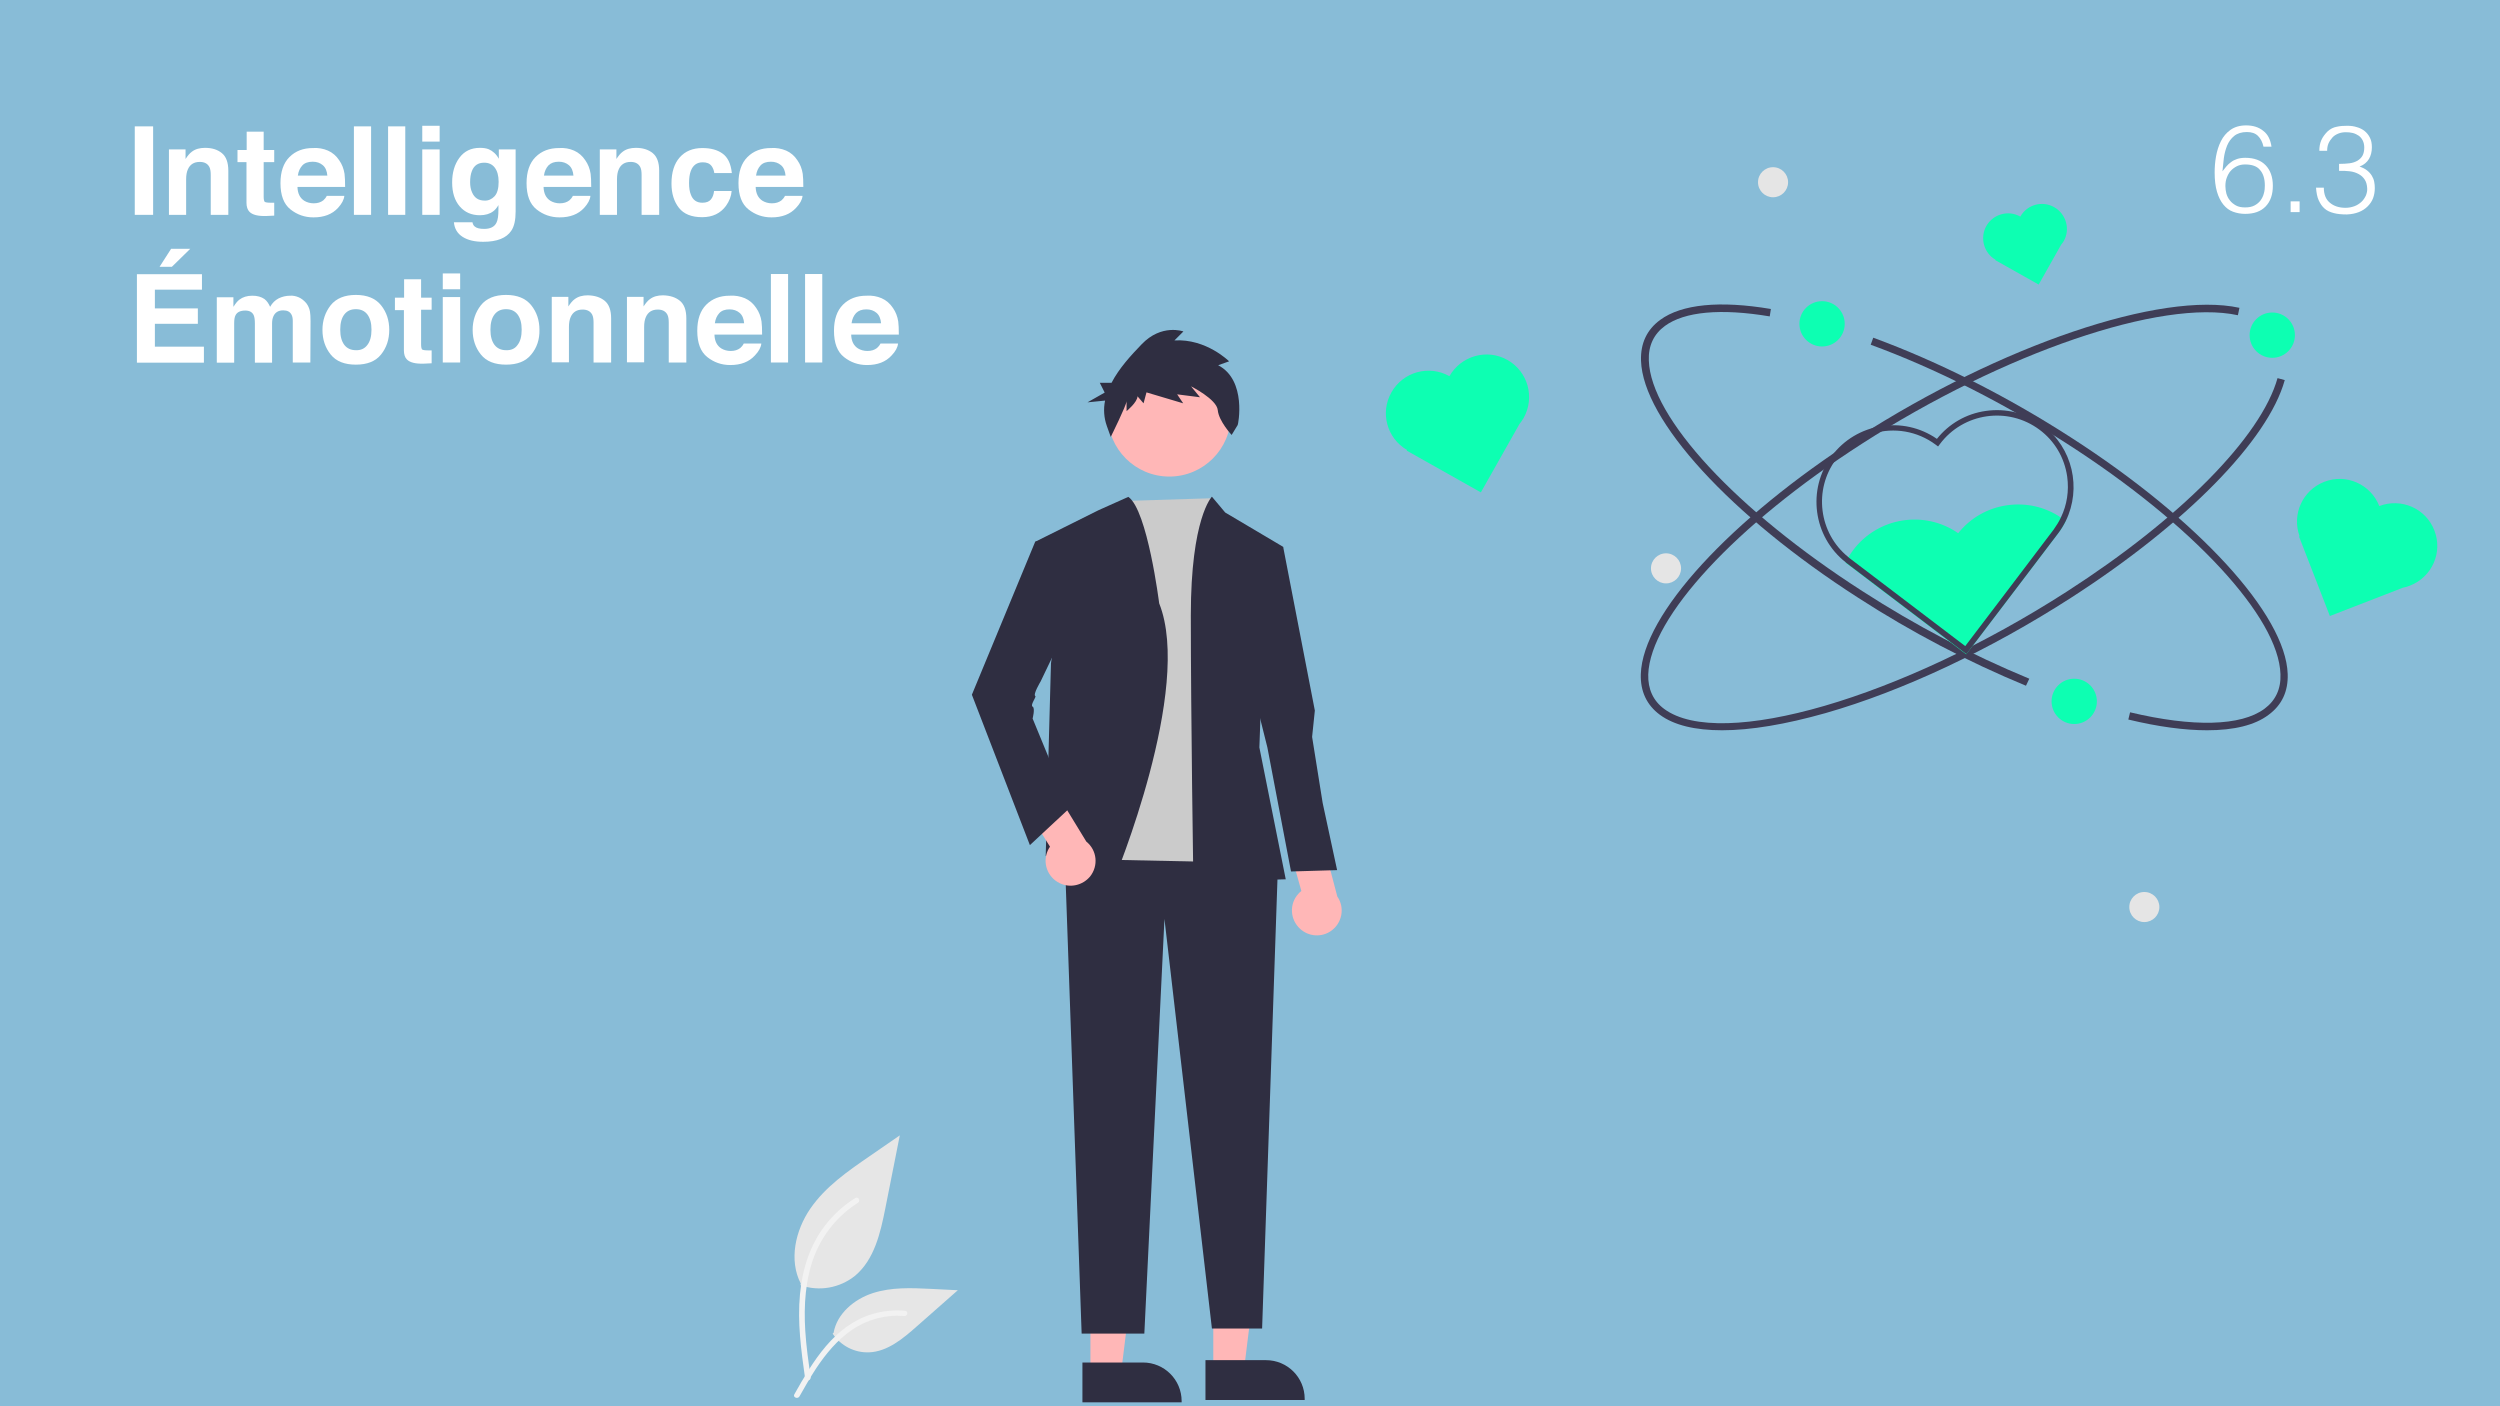
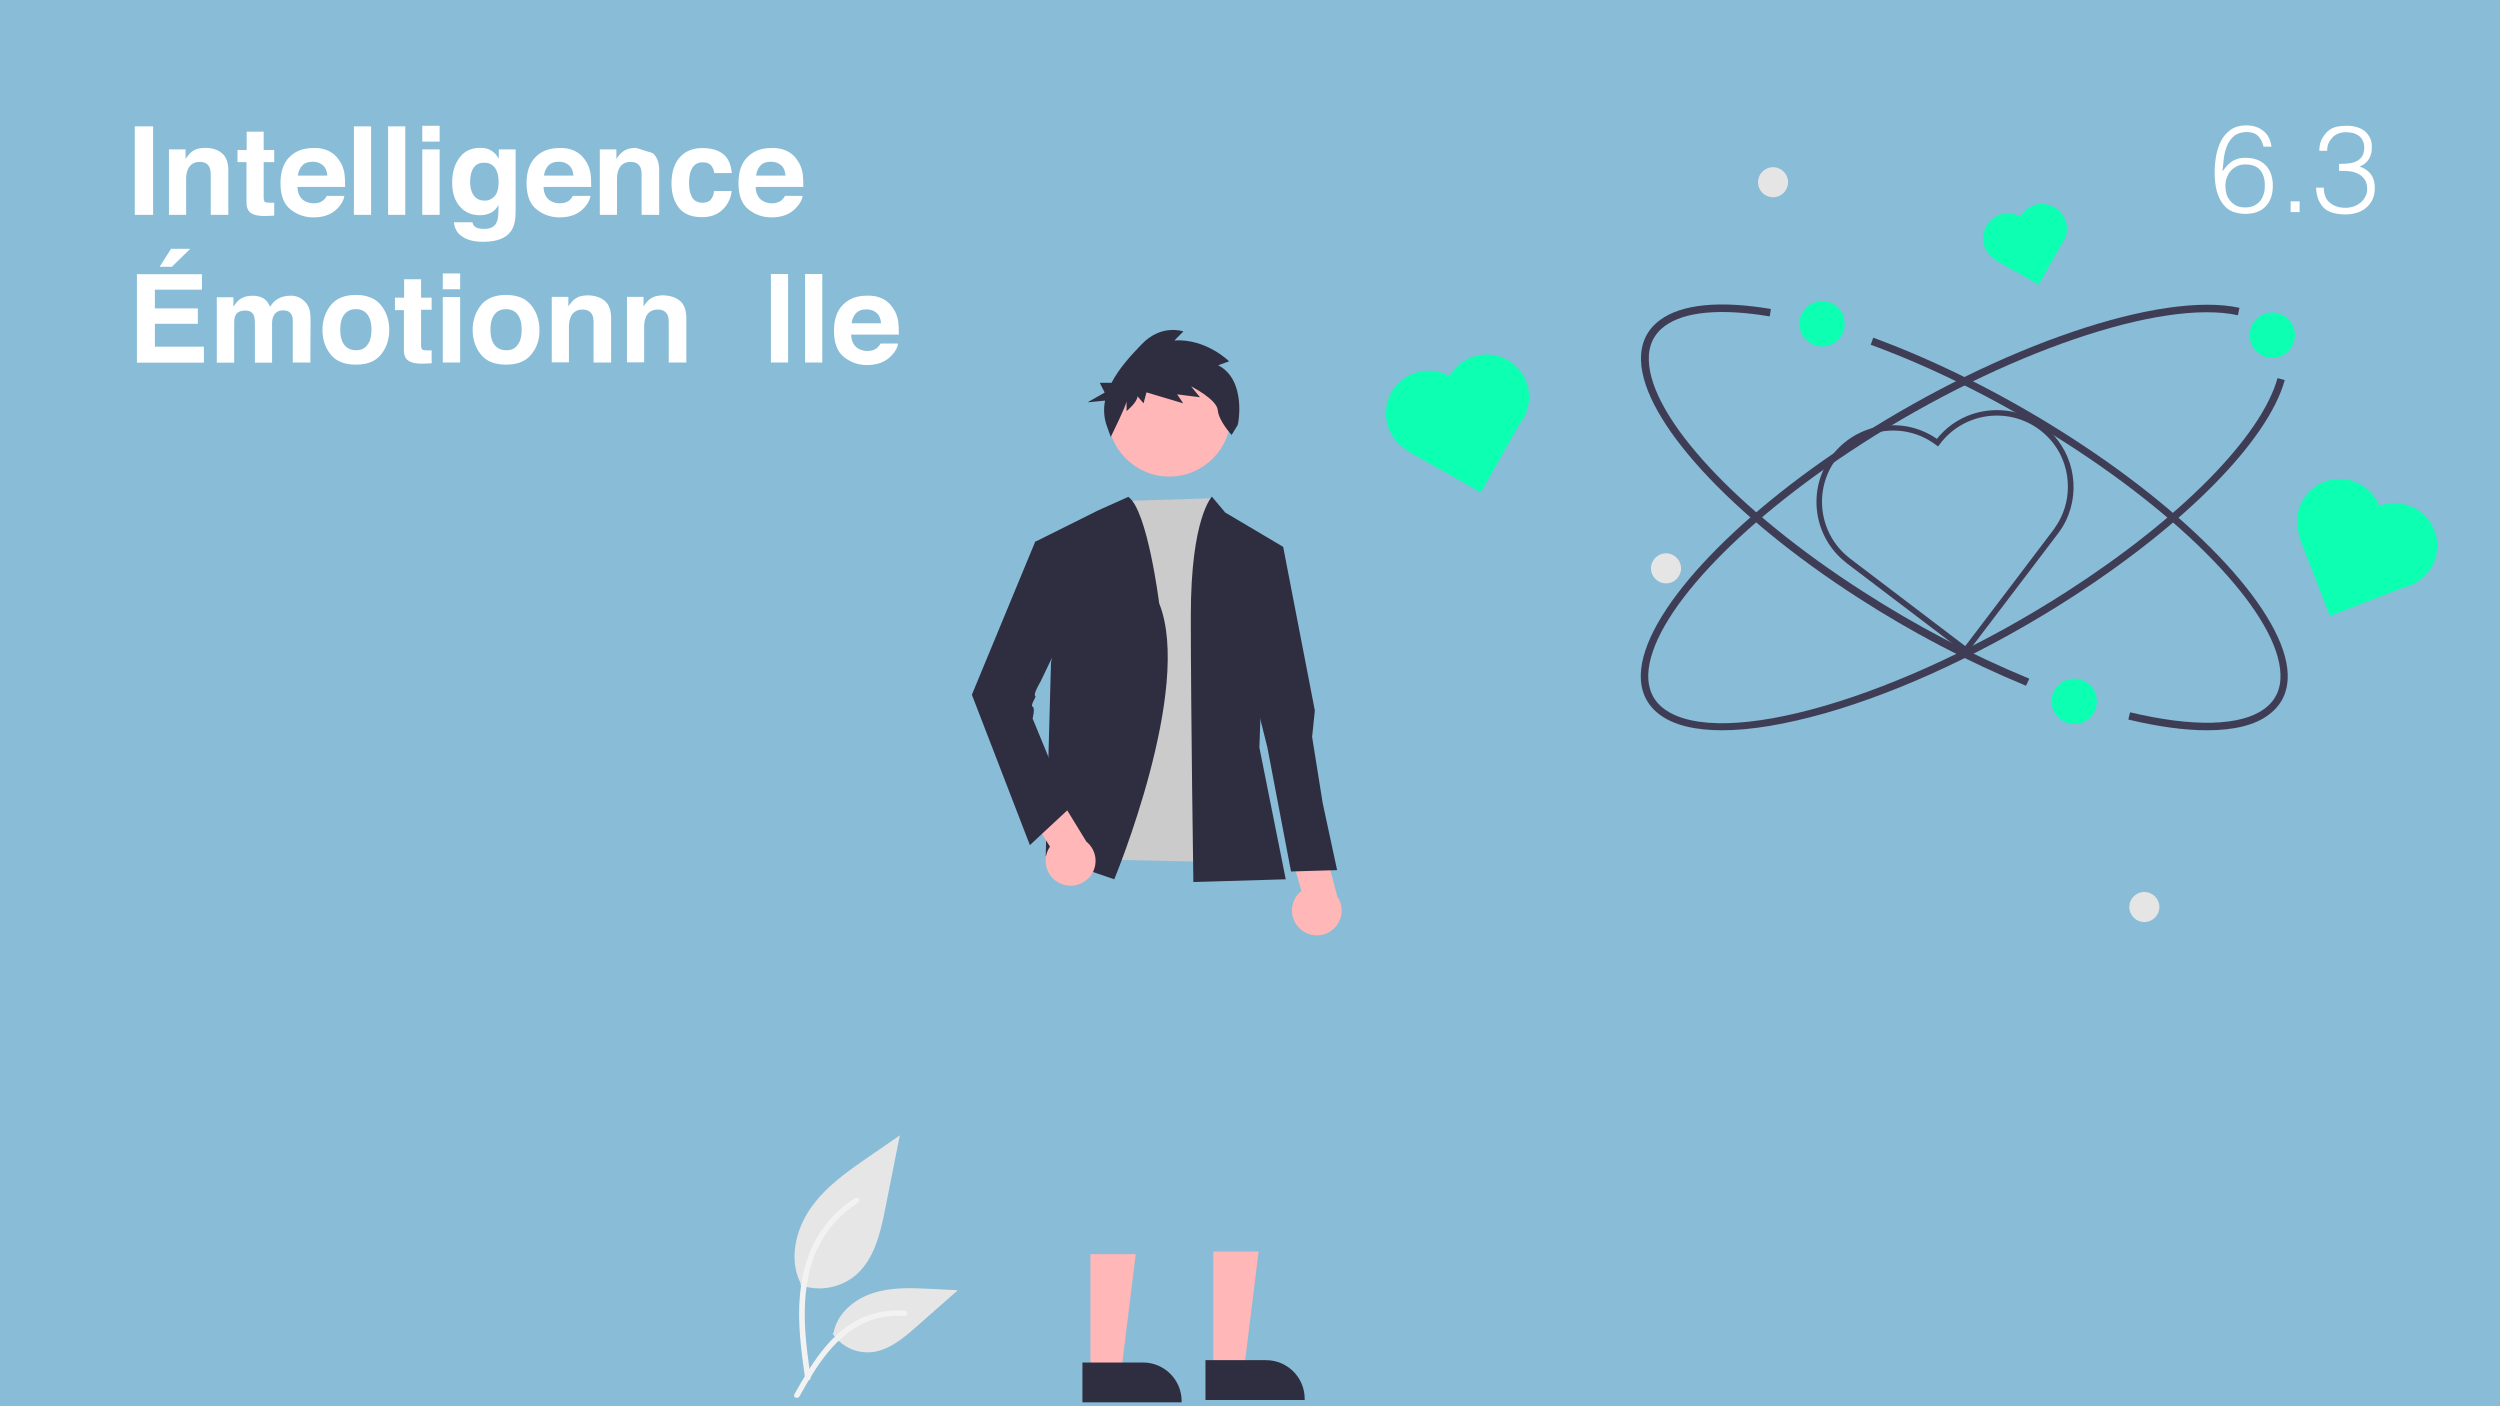
<svg xmlns="http://www.w3.org/2000/svg" version="1.1" id="Calque_1" x="0px" y="0px" viewBox="0 0 1280 720" style="enable-background:new 0 0 1280 720;" xml:space="preserve">
  <style type="text/css">
	.st0{fill:#88BCD7;}
	.st1{fill:#FFFFFF;}
	.st2{fill:#E6E6E6;}
	.st3{fill:#F2F2F2;}
	.st4{fill:#E5E5E5;}
	.st5{fill:#3F3D56;}
	.st6{fill:#0DFFB2;}
	.st7{fill:#FFB7B7;}
	.st8{fill:#2F2E41;}
	.st9{fill:#CBCBCB;}
</style>
  <rect class="st0" width="1280" height="720" />
  <g>
    <path class="st1" d="M78.4,110H69V64.7h9.4V110z" />
    <path class="st1" d="M113.6,78.4c2.2,1.8,3.3,4.8,3.3,9V110h-9V89.6c0-1.8-0.2-3.1-0.7-4.1c-0.9-1.7-2.5-2.6-4.9-2.6   c-3,0-5,1.3-6.1,3.8c-0.6,1.3-0.9,3-0.9,5.1V110h-8.8V76.5h8.5v4.9c1.1-1.7,2.2-3,3.2-3.7c1.8-1.4,4.1-2,6.8-2   C108.6,75.7,111.4,76.6,113.6,78.4z" />
    <path class="st1" d="M121.6,83v-6.2h4.7v-9.4h8.7v9.4h5.4V83H135v17.7c0,1.4,0.2,2.2,0.5,2.6c0.3,0.3,1.4,0.5,3.2,0.5   c0.3,0,0.5,0,0.8,0s0.6,0,0.9,0v6.6l-4.2,0.2c-4.1,0.1-7-0.6-8.5-2.2c-1-1-1.5-2.6-1.5-4.6V83H121.6z" />
    <path class="st1" d="M167.9,77.1c2.3,1,4.3,2.7,5.8,5c1.4,2,2.3,4.3,2.7,6.9c0.2,1.5,0.3,3.8,0.3,6.7h-24.4   c0.1,3.4,1.3,5.7,3.5,7.1c1.3,0.8,3,1.3,4.8,1.3c2,0,3.6-0.5,4.9-1.5c0.7-0.6,1.3-1.3,1.8-2.3h9c-0.2,2-1.3,4-3.2,6.1   c-3,3.3-7.2,4.9-12.6,4.9c-4.5,0-8.4-1.4-11.8-4.1s-5.1-7.2-5.1-13.4c0-5.8,1.5-10.3,4.6-13.4c3.1-3.1,7.1-4.6,12-4.6   C162.9,75.6,165.6,76.1,167.9,77.1z M154.8,84.7c-1.2,1.3-2,3-2.3,5.2h15.1c-0.2-2.3-0.9-4.1-2.3-5.3c-1.4-1.2-3.1-1.8-5.2-1.8   C157.8,82.8,156,83.4,154.8,84.7z" />
    <path class="st1" d="M190,110h-8.8V64.7h8.8V110z" />
    <path class="st1" d="M207.5,110h-8.8V64.7h8.8V110z" />
    <path class="st1" d="M225.1,72.5h-8.9v-8.1h8.9V72.5z M216.2,76.5h8.9V110h-8.9V76.5z" />
    <path class="st1" d="M250.2,76.4c2.1,0.9,3.9,2.5,5.2,4.9v-4.8h8.6v31.8c0,4.3-0.7,7.6-2.2,9.8c-2.5,3.8-7.3,5.7-14.4,5.7   c-4.3,0-7.8-0.8-10.5-2.5s-4.2-4.2-4.5-7.5h9.5c0.2,1,0.6,1.8,1.2,2.2c0.9,0.8,2.5,1.2,4.8,1.2c3.2,0,5.3-1.1,6.3-3.2   c0.7-1.4,1-3.6,1-6.8v-2.2c-0.8,1.4-1.7,2.5-2.7,3.2c-1.7,1.3-4,2-6.8,2c-4.3,0-7.7-1.5-10.3-4.5c-2.6-3-3.9-7.1-3.9-12.3   c0-5,1.2-9.2,3.7-12.6c2.5-3.4,6-5.1,10.5-5.1C247.5,75.7,248.9,75.9,250.2,76.4z M253.2,100.5c1.4-1.5,2.1-4,2.1-7.4   c0-3.2-0.7-5.6-2-7.3c-1.3-1.7-3.1-2.5-5.4-2.5c-3.1,0-5.2,1.4-6.3,4.3c-0.6,1.5-0.9,3.4-0.9,5.7c0,1.9,0.3,3.7,1,5.2   c1.2,2.8,3.3,4.2,6.4,4.2C250,102.8,251.8,102,253.2,100.5z" />
    <path class="st1" d="M293.9,77.1c2.3,1,4.3,2.7,5.8,5c1.4,2,2.3,4.3,2.7,6.9c0.2,1.5,0.3,3.8,0.3,6.7h-24.4   c0.1,3.4,1.3,5.7,3.5,7.1c1.3,0.8,3,1.3,4.8,1.3c2,0,3.6-0.5,4.9-1.5c0.7-0.6,1.3-1.3,1.8-2.3h9c-0.2,2-1.3,4-3.2,6.1   c-3,3.3-7.2,4.9-12.6,4.9c-4.5,0-8.4-1.4-11.8-4.1s-5.1-7.2-5.1-13.4c0-5.8,1.5-10.3,4.6-13.4c3.1-3.1,7.1-4.6,12-4.6   C289,75.6,291.6,76.1,293.9,77.1z M280.8,84.7c-1.2,1.3-2,3-2.3,5.2h15.1c-0.2-2.3-0.9-4.1-2.3-5.3c-1.4-1.2-3.1-1.8-5.2-1.8   C283.8,82.8,282.1,83.4,280.8,84.7z" />
-     <path class="st1" d="M334.2,78.4c2.2,1.8,3.3,4.8,3.3,9V110h-9V89.6c0-1.8-0.2-3.1-0.7-4.1c-0.9-1.7-2.5-2.6-4.9-2.6   c-3,0-5,1.3-6.1,3.8c-0.6,1.3-0.9,3-0.9,5.1V110h-8.8V76.5h8.5v4.9c1.1-1.7,2.2-3,3.2-3.7c1.8-1.4,4.1-2,6.8-2   C329.1,75.7,332,76.6,334.2,78.4z" />
+     <path class="st1" d="M334.2,78.4c2.2,1.8,3.3,4.8,3.3,9V110h-9V89.6c0-1.8-0.2-3.1-0.7-4.1c-0.9-1.7-2.5-2.6-4.9-2.6   c-3,0-5,1.3-6.1,3.8c-0.6,1.3-0.9,3-0.9,5.1V110h-8.8V76.5h8.5v4.9c1.1-1.7,2.2-3,3.2-3.7c1.8-1.4,4.1-2,6.8-2   z" />
    <path class="st1" d="M365.7,88.5c-0.2-1.3-0.6-2.4-1.3-3.4c-1-1.4-2.5-2-4.6-2c-3,0-5,1.5-6.1,4.4c-0.6,1.6-0.9,3.6-0.9,6.2   c0,2.5,0.3,4.4,0.9,5.9c1,2.8,3,4.2,5.9,4.2c2.1,0,3.5-0.6,4.4-1.7s1.4-2.5,1.6-4.3h9c-0.2,2.7-1.2,5.2-2.9,7.6   c-2.8,3.8-6.8,5.8-12.2,5.8c-5.4,0-9.4-1.6-11.9-4.8c-2.5-3.2-3.8-7.3-3.8-12.4c0-5.8,1.4-10.2,4.2-13.4s6.7-4.8,11.6-4.8   c4.2,0,7.7,0.9,10.3,2.8c2.7,1.9,4.3,5.2,4.8,10H365.7z" />
    <path class="st1" d="M402.5,77.1c2.3,1,4.3,2.7,5.8,5c1.4,2,2.3,4.3,2.7,6.9c0.2,1.5,0.3,3.8,0.3,6.7h-24.4   c0.1,3.4,1.3,5.7,3.5,7.1c1.3,0.8,3,1.3,4.8,1.3c2,0,3.6-0.5,4.9-1.5c0.7-0.6,1.3-1.3,1.8-2.3h9c-0.2,2-1.3,4-3.3,6.1   c-3,3.3-7.2,4.9-12.6,4.9c-4.5,0-8.4-1.4-11.8-4.1s-5.1-7.2-5.1-13.4c0-5.8,1.5-10.3,4.6-13.4c3.1-3.1,7.1-4.6,12-4.6   C397.5,75.6,400.1,76.1,402.5,77.1z M389.4,84.7c-1.2,1.3-2,3-2.3,5.2h15.1c-0.2-2.3-0.9-4.1-2.3-5.3c-1.4-1.2-3.1-1.8-5.2-1.8   C392.4,82.8,390.6,83.4,389.4,84.7z" />
    <path class="st1" d="M103.3,148.3h-24v9.6h22v7.9h-22v11.7h25.1v8.2H70.1v-45.3h33.3V148.3z M97.4,127.4l-9.4,9.2h-6.3l5.9-9.2   H97.4z" />
    <path class="st1" d="M152.9,152.2c1.4,0.6,2.7,1.6,3.9,3c0.9,1.2,1.6,2.6,1.9,4.3c0.2,1.1,0.3,2.8,0.3,5l-0.1,21.1h-9v-21.3   c0-1.3-0.2-2.3-0.6-3.1c-0.8-1.6-2.2-2.3-4.3-2.3c-2.4,0-4.1,1-5,3c-0.5,1.1-0.7,2.3-0.7,3.8v20h-8.8v-20c0-2-0.2-3.4-0.6-4.3   c-0.7-1.6-2.2-2.4-4.3-2.4c-2.5,0-4.2,0.8-5,2.4c-0.5,0.9-0.7,2.3-0.7,4.1v20.2H111v-33.5h8.5v4.9c1.1-1.7,2.1-3,3.1-3.7   c1.7-1.3,3.9-2,6.6-2c2.6,0,4.6,0.6,6.2,1.7c1.3,1,2.2,2.4,2.9,4c1.1-2,2.6-3.4,4.3-4.3c1.8-0.9,3.8-1.4,6-1.4   C150,151.3,151.5,151.6,152.9,152.2z" />
    <path class="st1" d="M195.1,181.5c-2.8,3.5-7.1,5.2-12.9,5.2c-5.8,0-10.1-1.7-12.9-5.2c-2.8-3.5-4.2-7.7-4.2-12.6   c0-4.8,1.4-9,4.2-12.6c2.8-3.5,7.1-5.3,12.9-5.3c5.8,0,10.1,1.8,12.9,5.3c2.8,3.5,4.2,7.7,4.2,12.6   C199.3,173.8,197.9,178,195.1,181.5z M188.1,176.6c1.4-1.8,2.1-4.4,2.1-7.8s-0.7-5.9-2.1-7.8c-1.4-1.8-3.3-2.7-5.9-2.7   c-2.6,0-4.5,0.9-5.9,2.7c-1.4,1.8-2.1,4.4-2.1,7.8s0.7,5.9,2.1,7.8c1.4,1.8,3.4,2.7,5.9,2.7C184.7,179.4,186.7,178.5,188.1,176.6z" />
    <path class="st1" d="M202.2,158.6v-6.2h4.7V143h8.7v9.4h5.4v6.2h-5.4v17.7c0,1.4,0.2,2.2,0.5,2.6c0.3,0.3,1.4,0.5,3.2,0.5   c0.3,0,0.5,0,0.8,0s0.6,0,0.9,0v6.6l-4.2,0.2c-4.1,0.1-7-0.6-8.5-2.2c-1-1-1.5-2.6-1.5-4.6v-20.6H202.2z" />
    <path class="st1" d="M235.6,148.1h-8.9V140h8.9V148.1z M226.7,152.1h8.9v33.5h-8.9V152.1z" />
    <path class="st1" d="M272,181.5c-2.8,3.5-7.1,5.2-12.9,5.2c-5.8,0-10.1-1.7-12.9-5.2c-2.8-3.5-4.2-7.7-4.2-12.6   c0-4.8,1.4-9,4.2-12.6c2.8-3.5,7.1-5.3,12.9-5.3c5.8,0,10.1,1.8,12.9,5.3c2.8,3.5,4.2,7.7,4.2,12.6   C276.3,173.8,274.9,178,272,181.5z M265,176.6c1.4-1.8,2.1-4.4,2.1-7.8s-0.7-5.9-2.1-7.8c-1.4-1.8-3.3-2.7-5.9-2.7   c-2.6,0-4.5,0.9-5.9,2.7c-1.4,1.8-2.1,4.4-2.1,7.8s0.7,5.9,2.1,7.8c1.4,1.8,3.4,2.7,5.9,2.7C261.7,179.4,263.7,178.5,265,176.6z" />
    <path class="st1" d="M309.6,154c2.2,1.8,3.3,4.8,3.3,9v22.6h-9v-20.4c0-1.8-0.2-3.1-0.7-4.1c-0.9-1.7-2.5-2.6-4.9-2.6   c-3,0-5,1.3-6.1,3.8c-0.6,1.3-0.9,3-0.9,5.1v18.1h-8.8v-33.5h8.5v4.9c1.1-1.7,2.2-3,3.2-3.7c1.8-1.4,4.1-2,6.8-2   C304.6,151.3,307.4,152.2,309.6,154z" />
    <path class="st1" d="M348.1,154c2.2,1.8,3.3,4.8,3.3,9v22.6h-9v-20.4c0-1.8-0.2-3.1-0.7-4.1c-0.9-1.7-2.5-2.6-4.9-2.6   c-3,0-5,1.3-6.1,3.8c-0.6,1.3-0.9,3-0.9,5.1v18.1h-8.8v-33.5h8.5v4.9c1.1-1.7,2.2-3,3.2-3.7c1.8-1.4,4.1-2,6.8-2   C343.1,151.3,345.9,152.2,348.1,154z" />
-     <path class="st1" d="M381.4,152.7c2.3,1,4.3,2.7,5.8,5c1.4,2,2.3,4.3,2.7,6.9c0.2,1.5,0.3,3.8,0.3,6.7h-24.4   c0.1,3.4,1.3,5.7,3.5,7.1c1.3,0.8,3,1.3,4.8,1.3c2,0,3.6-0.5,4.9-1.5c0.7-0.6,1.3-1.3,1.8-2.3h9c-0.2,2-1.3,4-3.3,6.1   c-3,3.3-7.2,4.9-12.6,4.9c-4.5,0-8.4-1.4-11.8-4.1s-5.1-7.2-5.1-13.4c0-5.8,1.5-10.3,4.6-13.4c3.1-3.1,7.1-4.6,12-4.6   C376.4,151.2,379,151.7,381.4,152.7z M368.3,160.3c-1.2,1.3-2,3-2.3,5.2H381c-0.2-2.3-0.9-4.1-2.3-5.3c-1.4-1.2-3.1-1.8-5.2-1.8   C371.3,158.4,369.5,159,368.3,160.3z" />
    <path class="st1" d="M403.5,185.6h-8.8v-45.3h8.8V185.6z" />
    <path class="st1" d="M421,185.6h-8.8v-45.3h8.8V185.6z" />
    <path class="st1" d="M451.4,152.7c2.3,1,4.3,2.7,5.8,5c1.4,2,2.3,4.3,2.7,6.9c0.2,1.5,0.3,3.8,0.3,6.7h-24.4   c0.1,3.4,1.3,5.7,3.5,7.1c1.3,0.8,3,1.3,4.8,1.3c2,0,3.6-0.5,4.9-1.5c0.7-0.6,1.3-1.3,1.8-2.3h9c-0.2,2-1.3,4-3.3,6.1   c-3,3.3-7.2,4.9-12.6,4.9c-4.5,0-8.4-1.4-11.8-4.1s-5.1-7.2-5.1-13.4c0-5.8,1.5-10.3,4.6-13.4c3.1-3.1,7.1-4.6,12-4.6   C446.5,151.2,449.1,151.7,451.4,152.7z M438.3,160.3c-1.2,1.3-2,3-2.3,5.2h15.1c-0.2-2.3-0.9-4.1-2.3-5.3c-1.4-1.2-3.1-1.8-5.2-1.8   C441.3,158.4,439.6,159,438.3,160.3z" />
  </g>
  <g>
    <path class="st1" d="M1158.9,75.1c-0.5-2.3-1.4-4.1-2.8-5.5c-1.4-1.4-3.3-2-5.7-2c-2.7,0-4.9,0.7-6.5,2s-2.8,3-3.6,4.9   c-0.8,2-1.4,4.2-1.7,6.5c-0.3,2.4-0.5,4.6-0.7,6.7c0.6-0.8,1.3-1.7,2-2.5c0.7-0.8,1.5-1.6,2.4-2.2c0.9-0.7,1.9-1.2,3.1-1.6   s2.6-0.6,4.2-0.6c4.5,0,8,1.3,10.4,3.8s3.7,6,3.7,10.5c0,4.5-1.2,8-3.7,10.6c-2.5,2.6-6,3.8-10.5,3.8c-2.2,0-4.3-0.4-6.2-1.1   c-1.9-0.7-3.5-1.9-4.9-3.6c-1.4-1.7-2.5-3.9-3.3-6.6c-0.8-2.7-1.2-6-1.2-9.9c0-2.6,0.2-5.4,0.7-8.2c0.5-2.8,1.3-5.4,2.5-7.8   s2.8-4.3,4.9-5.8s4.8-2.3,8-2.3c3.5,0,6.5,0.9,8.8,2.8c2.4,1.8,3.7,4.6,4.2,8.1H1158.9z M1149.5,84.2c-1.6,0-3,0.3-4.2,0.9   c-1.2,0.6-2.3,1.4-3.2,2.4c-0.9,1-1.5,2.2-2,3.5c-0.5,1.3-0.7,2.7-0.7,4.3c0,1.3,0.2,2.5,0.5,3.8c0.4,1.3,0.9,2.4,1.8,3.5   c0.8,1.1,1.9,1.9,3.1,2.6c1.3,0.7,2.8,1,4.7,1c1.9,0,3.5-0.3,4.8-1c1.3-0.7,2.3-1.5,3.1-2.6c0.8-1.1,1.4-2.3,1.7-3.6   c0.4-1.3,0.5-2.7,0.5-4c0-3.4-0.8-6.1-2.5-8C1155.6,85.1,1153,84.2,1149.5,84.2z" />
    <path class="st1" d="M1172.8,108.6v-5.5h4.6v5.5H1172.8z" />
    <path class="st1" d="M1197.8,83.9c1.9,0,3.6-0.1,5.2-0.3c1.6-0.2,2.9-0.7,4-1.3c1.1-0.7,2-1.5,2.6-2.6c0.6-1.1,0.9-2.5,0.9-4.2   c0-1.4-0.3-2.6-0.8-3.6c-0.5-1-1.2-1.8-2-2.4c-0.9-0.6-1.9-1.1-3-1.4c-1.2-0.3-2.4-0.4-3.6-0.4c-1.4,0-2.7,0.2-3.9,0.7   c-1.2,0.5-2.2,1.1-3,2c-0.8,0.9-1.5,1.9-2,3c-0.5,1.2-0.7,2.4-0.7,3.8h-4c0-2,0.3-3.8,1-5.4c0.7-1.6,1.8-3.1,3.2-4.5   c1.4-1.3,3-2.1,4.7-2.4c1.7-0.4,3.5-0.5,5.4-0.5c1.8,0,3.4,0.2,4.9,0.7c1.5,0.4,2.9,1.1,4,2c1.1,0.9,2,2,2.7,3.4c0.7,1.4,1,3,1,4.9   c0,2.3-0.5,4.3-1.5,6c-1,1.7-2.6,3-4.8,3.9c1.6,0.5,2.9,1.2,3.9,2c1,0.8,1.8,1.7,2.4,2.7c0.6,1,1,2,1.2,3.1   c0.2,1.1,0.3,2.1,0.3,3.2c0,1.8-0.3,3.6-0.9,5.2c-0.6,1.6-1.6,3-2.8,4.2c-1.2,1.2-2.7,2.2-4.5,2.9c-1.8,0.7-3.8,1.1-6.1,1.2   c-2.6,0-4.8-0.2-6.7-0.7c-1.9-0.5-3.5-1.2-4.7-2.3c-1.3-1.1-2.2-2.5-3-4.2s-1.2-3.9-1.4-6.5h4c0,3.4,1,6,3.1,7.7   c2,1.7,4.7,2.6,8,2.6c1.6,0,3.1-0.3,4.5-0.8c1.4-0.5,2.6-1.3,3.6-2.2c1-0.9,1.7-2,2.3-3.2c0.5-1.2,0.8-2.5,0.7-3.8   c-0.1-1.8-0.5-3.3-1.3-4.5c-0.8-1.2-1.8-2.1-3.1-2.8c-1.3-0.7-2.8-1.2-4.5-1.4c-1.7-0.2-3.5-0.3-5.5-0.2V83.9z" />
  </g>
  <path id="b28c6922-ddd3-47e4-a3ac-36d7a7012cbe-828" class="st2" d="M409.8,658c9.6,3.4,20.2,1.5,28.1-4.9  c9.8-8.3,12.9-21.9,15.4-34.5l7.4-37.3L445.2,592c-11.2,7.7-22.6,15.6-30.3,26.8s-11.1,26.4-4.9,38.4" />
  <path id="f348d1cd-efe1-4e64-9555-bec9588846f0-829" class="st3" d="M412.2,705.7c-2-14.3-4-28.7-2.6-43.1  c1.2-12.8,5.1-25.3,13.1-35.5c4.2-5.4,9.4-10.1,15.2-13.7c1.5-1,2.9,1.4,1.4,2.4c-10.1,6.4-17.8,15.8-22.2,26.8  c-4.8,12.3-5.6,25.7-4.8,38.8c0.5,7.9,1.6,15.8,2.7,23.6c0.2,0.7-0.2,1.5-1,1.7C413.2,706.8,412.4,706.4,412.2,705.7L412.2,705.7z" />
  <path id="a93533ad-4b65-413c-802a-4ad30488ecb9-830" class="st2" d="M426.3,682.8c4.1,6.2,11.2,9.9,18.7,9.6  c9.4-0.4,17.3-7,24.4-13.3l21-18.5l-13.9-0.7c-10-0.5-20.2-0.9-29.7,2.2s-18.3,10.5-20,20.3" />
  <path id="b011e8a2-9a94-4c33-83aa-73d3f3df33bf-831" class="st3" d="M406.7,713.9c9.4-16.7,20.3-35.2,39.9-41.1  c5.4-1.6,11.1-2.2,16.8-1.7c1.8,0.2,1.3,2.9-0.4,2.7c-9.5-0.8-18.9,1.7-26.8,7.1c-7.5,5.1-13.4,12.3-18.4,19.8  c-3,4.6-5.8,9.5-8.5,14.3C408.4,716.5,405.8,715.4,406.7,713.9z" />
  <circle class="st4" cx="853" cy="291" r="7.7" />
  <path class="st5" d="M1037.3,351.1c-30-12.4-58.8-27.5-86-45.1c-65.5-42.1-110.1-90.9-111.1-121.3c-0.3-8.9,3-15.9,9.8-20.9  c11-8.1,30.6-10,56.7-5.6l-0.6,3.8c-25-4.2-43.6-2.5-53.7,4.9c-5.7,4.2-8.5,10.2-8.2,17.7c0.9,29.2,44.9,76.7,109.4,118.1  c27.1,17.5,55.7,32.5,85.4,44.8L1037.3,351.1z" />
  <path class="st5" d="M1130,373.9c-11.4,0-25-1.8-40.3-5.5l0.9-3.7c32.3,7.7,56.8,7.1,68.8-1.8c5.7-4.2,8.5-10.2,8.2-17.7  c-0.9-29.2-44.9-76.7-109.4-118.1c-32.7-21-67.4-38.5-100.4-50.6l1.3-3.6c33.2,12.2,68.2,29.8,101.1,51  c65.5,42.1,110.1,90.9,111.1,121.2c0.3,8.9-3,15.9-9.8,20.9C1154.5,371.3,1143.8,373.9,1130,373.9z" />
  <path class="st5" d="M881.7,373.9c-13.8,0-24.6-2.6-31.8-7.9c-6.8-5-10.1-12.1-9.8-20.9c1-30.4,45.6-79.1,111.1-121.2  c73.2-47.1,155.4-75,195.4-66.3l-0.8,3.8c-39.1-8.5-120,19.2-192.5,65.8c-64.5,41.5-108.4,88.9-109.4,118.1  c-0.2,7.5,2.5,13.5,8.2,17.7c28.9,21.3,121.4-5.6,206.1-60.1c58.2-37.4,99.5-79.3,107.9-109.3l3.7,1  c-8.6,30.9-50.6,73.6-109.5,111.5c-41.5,26.7-86.1,47.7-125.6,59C914.2,370.9,896.3,373.9,881.7,373.9z" />
  <circle class="st6" cx="932.9" cy="165.8" r="11.6" />
  <circle class="st6" cx="1062" cy="359.1" r="11.6" />
  <circle class="st4" cx="1097.9" cy="464.4" r="7.7" />
  <circle class="st4" cx="907.8" cy="93.3" r="7.7" />
  <circle class="st6" cx="1163.4" cy="171.6" r="11.6" />
  <polygon class="st7" points="621.2,701.5 636.9,701.5 644.4,640.8 621.2,640.8 " />
  <path class="st8" d="M617.2,696.4l31,0h0c10.9,0,19.8,8.8,19.8,19.8v0.6l-50.8,0L617.2,696.4z" />
  <polygon class="st7" points="558.3,702.8 574,702.8 581.5,642.1 558.3,642.1 " />
  <path class="st8" d="M554.2,697.6l31,0h0c10.9,0,19.8,8.8,19.8,19.8v0.6l-50.8,0L554.2,697.6z" />
-   <path class="st8" d="M654.2,446.2l-8,234h-25.7l-24.3-209.7l-10.3,212.3h-32.1l-8.9-251.4l98.6-1.4L654.2,446.2z" />
  <polygon class="st9" points="575.3,256.5 620.5,255.1 630.6,441.5 559.1,440 " />
  <path class="st8" d="M611,451.6l47.3-1.4l-13.5-67.5l1.4-39.2l10.8-63.5l-29.7-17.6l-6.8-8.1c0,0-10.8,10.8-10.8,60.8  S611,451.6,611,451.6z" />
  <path class="st8" d="M570.5,450.2c0,0,40.5-97.5,23-141.3c0,0-6-47.8-15.8-54.5l-15.2,6.8L530,277.4l12.2,33.8l-4.1,28.4l-2.7,98.6  L570.5,450.2z" />
  <path class="st7" d="M542.6,452.2c-6.3-3-9-10.5-6.1-16.8c0.3-0.7,0.7-1.3,1.1-1.9L522.3,409l12.6-13l21.3,34.9  c5.5,4.4,6.3,12.4,1.9,17.9C554.3,453.3,547.9,454.8,542.6,452.2L542.6,452.2z" />
  <path class="st7" d="M665.7,475.6c-5.2-4.7-5.7-12.7-1-17.9c0.5-0.6,1-1.1,1.6-1.5l-7.8-27.9l15.8-8.8l10.4,39.5  c4,5.8,2.5,13.7-3.3,17.7C676.6,480,670.1,479.6,665.7,475.6L665.7,475.6z" />
  <path class="st8" d="M544.9,274.7l-14.9,2.7l-32.4,78.3l29.7,77l20.3-18.9l-18.9-45.9c0,0,1.4-5.4,0-6.1c-1.4-0.7,2-5,1.4-5.4  c-1.4-0.7,2.7-7.5,2.7-7.5l16.2-33.8L544.9,274.7z" />
  <polygon class="st8" points="642.1,280.1 657,280.1 673.2,363.8 671.8,377.3 677.2,411.1 684.6,445.5 661,446.2 648.9,382.7   638.1,339.5 " />
  <circle class="st7" cx="598.7" cy="212.5" r="31.5" />
  <path class="st8" d="M623.7,187l5.6-2c0,0-11.7-11.7-28-10.7l4.6-4.6c0,0-11.2-4.1-21.4,6.6c-5.4,5.6-11.5,12.2-15.4,19.7h-6l2.5,5  l-8.8,5l9-0.9c-0.9,4.3-0.6,8.8,0.9,13l2,5.6c0,0,8.1-16.3,8.1-18.3v5.1c0,0,5.6-4.6,5.6-7.6l3.1,3.6l1.5-5.6l18.8,5.6l-3.1-4.6  l11.7,1.5l-4.6-5.6c0,0,13.2,6.6,13.7,12.2c0.5,5.6,7.1,12.7,7.1,12.7l3.1-5.1C633.9,217.6,638.5,194.7,623.7,187z" />
-   <path class="st6" d="M1056.8,266.1c-0.5-0.4-1-0.8-1.6-1.1c-8.1-5.5-17.8-7.7-27.6-6.3c-9.9,1.4-18.8,6.5-25,14.3  c-17.3-12-41.2-8.2-53.9,8.8c-0.9,1.2-1.7,2.4-2.4,3.6c-0.5,0.9-1,1.7-1.4,2.6c0.1,0.1,0.2,0.2,0.3,0.3l61.5,46.7l0.9-1.2  c1.8-2.4,44.9-59,46.2-60.8c1.5-2,2.7-4,3.8-6.2C1057.4,266.5,1057.1,266.3,1056.8,266.1L1056.8,266.1z" />
  <path class="st5" d="M1045.9,217.8c-8.4-6.3-18.8-8.9-29.2-7.4c-9.9,1.4-18.8,6.5-25,14.3c-17.3-12-41.2-8.2-53.9,8.8  c-12.7,17-9.5,41.3,7.2,54.4c0.1,0.1,0.2,0.2,0.3,0.3l61.5,46.7l0.9-1.2c1.8-2.4,44.9-59,46.2-60.8c1.5-2,2.7-4,3.8-6.2  C1065.8,250,1061.3,229.3,1045.9,217.8L1045.9,217.8z M1055.2,264.9c-1,2.2-2.3,4.2-3.7,6.2c-1.2,1.7-39,51.4-45.3,59.7l-59.2-45  c-0.2-0.2-0.5-0.4-0.7-0.6c-15.1-12.2-17.9-34.5-6.2-50.1c4.9-6.6,11.7-11,19-13.2c10.6-3.1,22.5-1.3,32,5.8l1.2,0.9l0.9-1.2  c12-16.1,34.9-19.4,51-7.4c7.8,5.8,12.8,14.3,14.2,24C1059.4,251.3,1058.3,258.5,1055.2,264.9z" />
  <path class="st6" d="M1218.2,259.1L1218.2,259.1c-4.4-11.2-17-16.8-28.2-12.4h0c-11.1,4.3-16.7,16.7-12.6,27.9l-0.3,0.1l15.8,40.7  l37.4-14.5c1.2-0.2,2.5-0.6,3.7-1.1h0c11.2-4.4,16.8-17,12.4-28.2v0C1242.1,260.3,1229.4,254.8,1218.2,259.1L1218.2,259.1  L1218.2,259.1z" />
  <path class="st6" d="M742.1,192.6L742.1,192.6c-10.5-5.9-23.8-2.2-29.7,8.3l0,0c-5.9,10.4-2.3,23.5,8,29.5l-0.2,0.3l38,21.4  l19.7-34.9c0.8-1,1.5-2,2.2-3.2l0,0c5.9-10.5,2.2-23.8-8.3-29.7v0C761.4,178.4,748.1,182.1,742.1,192.6L742.1,192.6L742.1,192.6z" />
  <path class="st6" d="M1034.4,110.9L1034.4,110.9c-6.1-3.5-13.9-1.3-17.4,4.8l0,0c-3.4,6.1-1.3,13.8,4.7,17.3l-0.1,0.2l22.2,12.5  l11.5-20.4c0.5-0.6,0.9-1.2,1.3-1.8v0c3.5-6.1,1.3-13.9-4.8-17.4v0C1045.7,102.6,1037.9,104.7,1034.4,110.9L1034.4,110.9  L1034.4,110.9z" />
</svg>